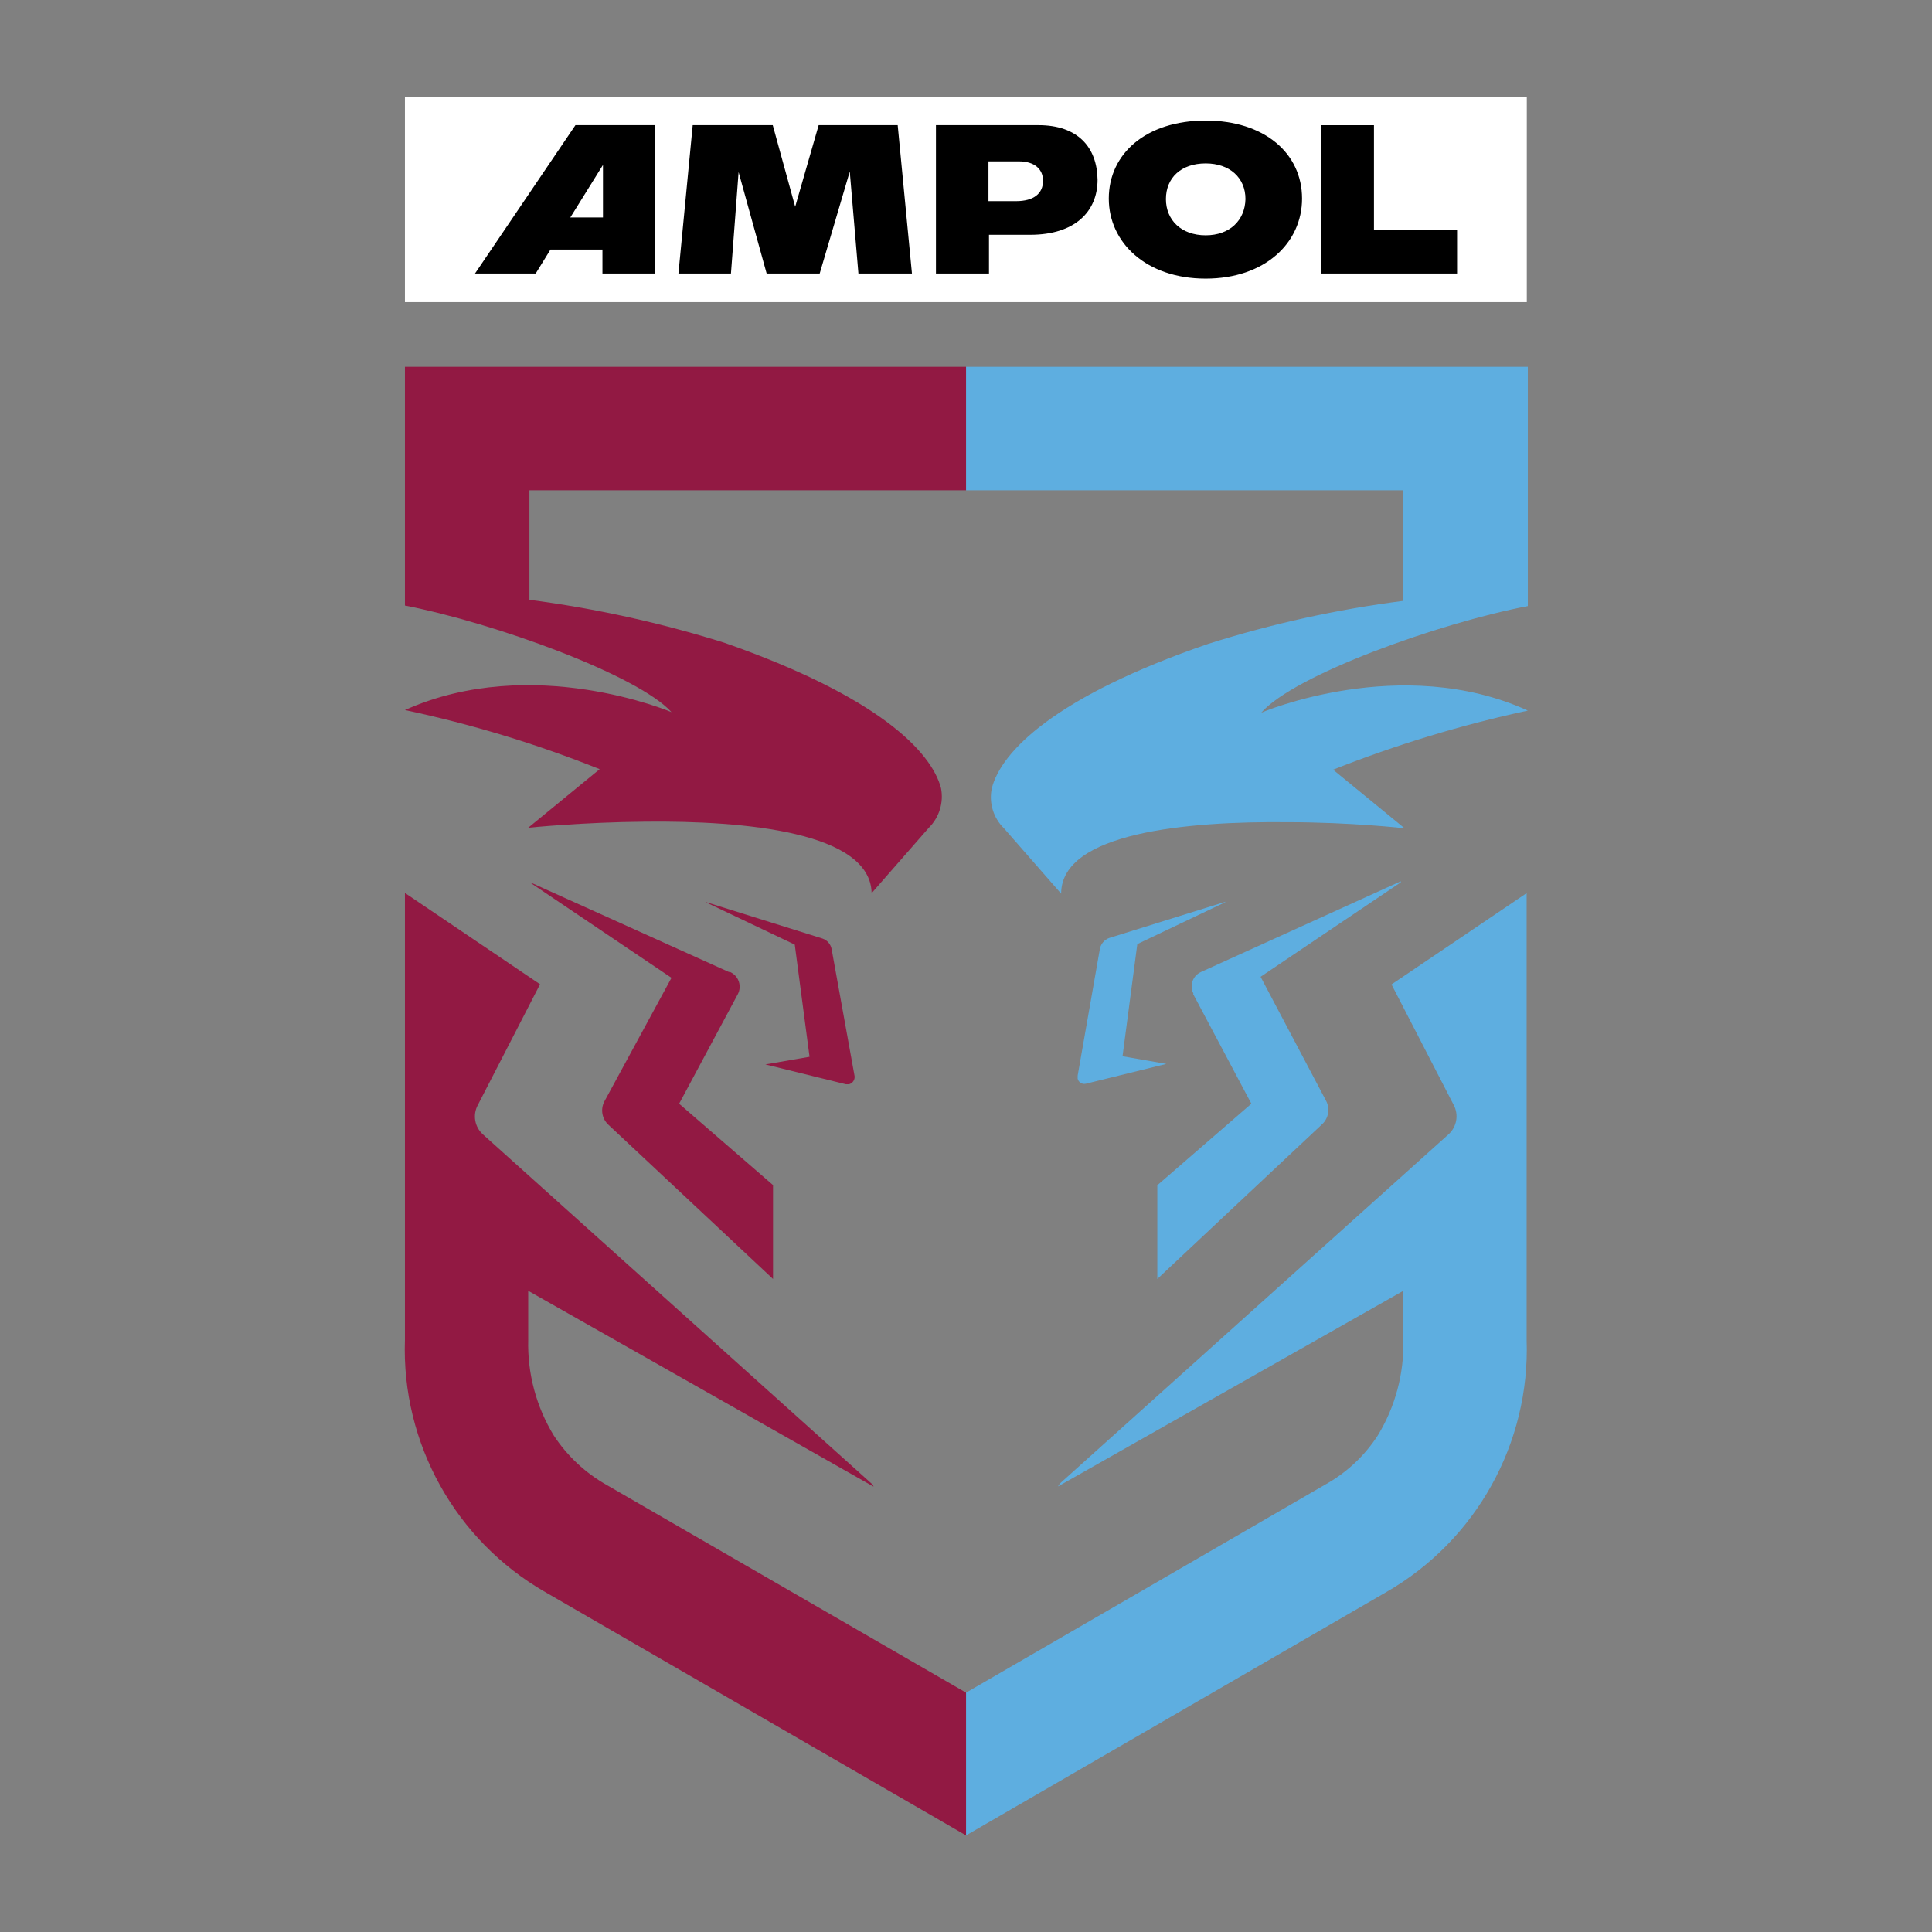
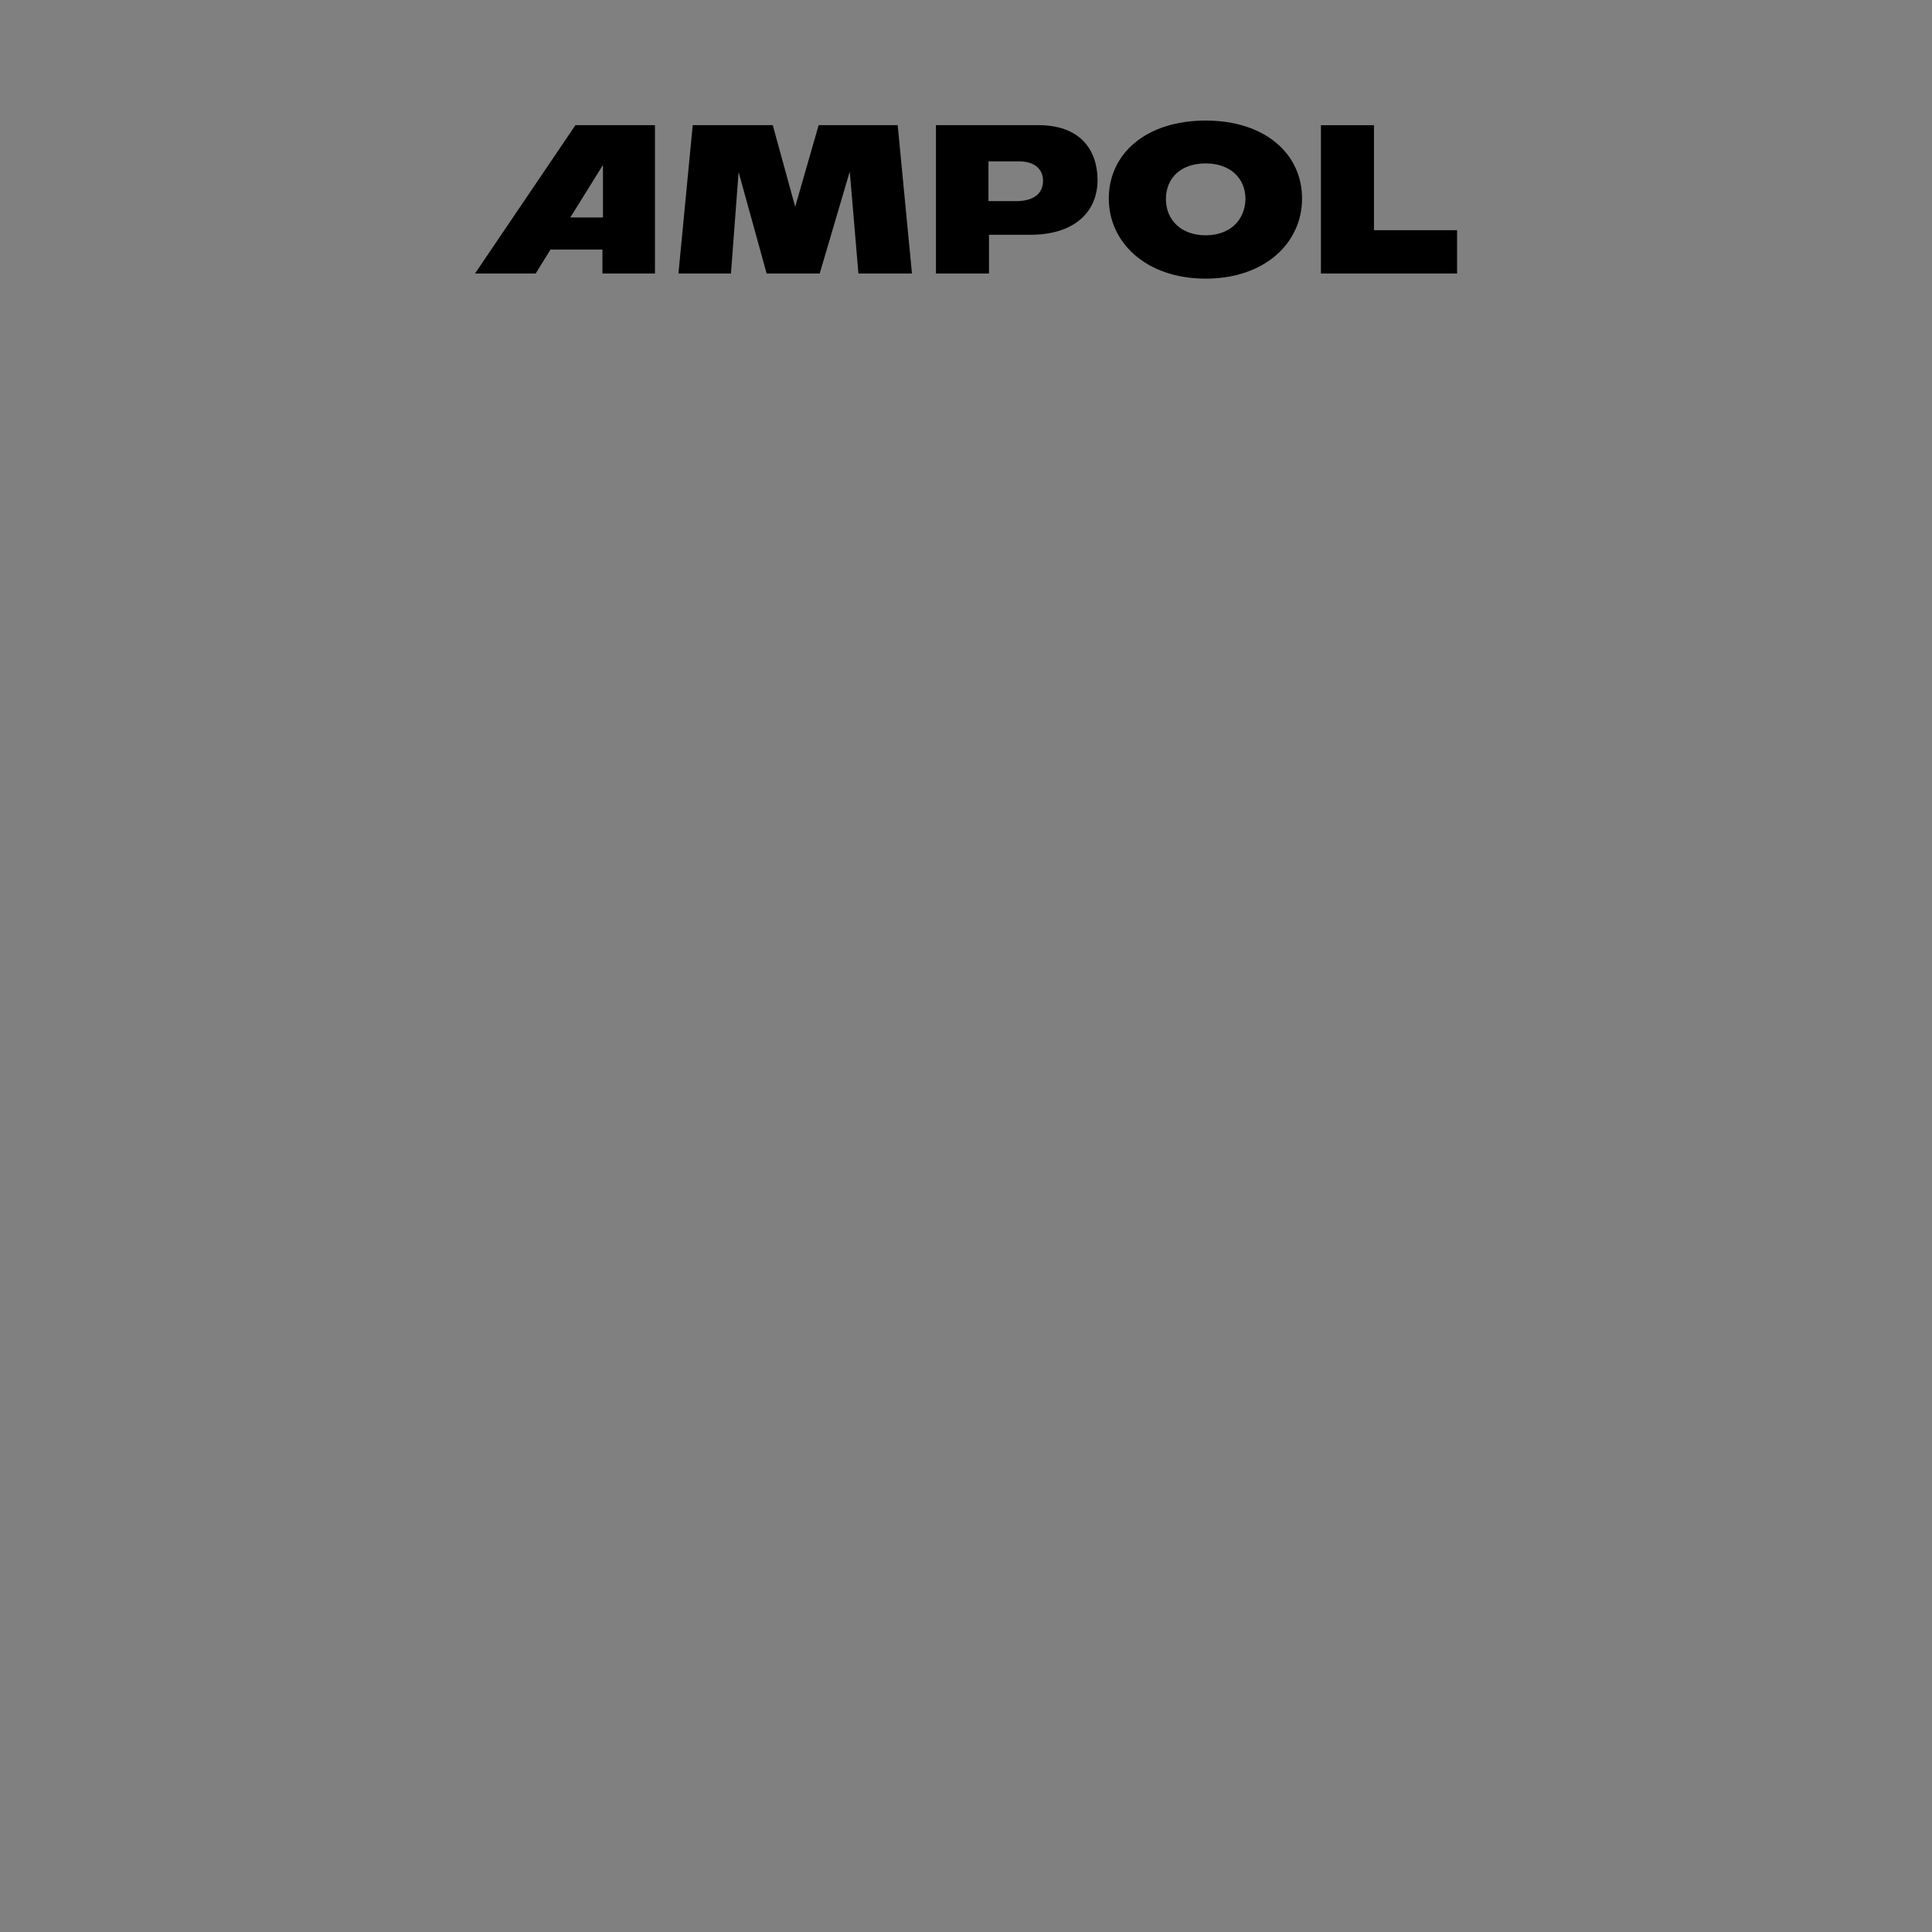
<svg xmlns="http://www.w3.org/2000/svg" clip-rule="evenodd" fill-rule="evenodd" stroke-linejoin="round" stroke-miterlimit="1.414" viewBox="0 0 100 100">
  <rect x="0" y="0" width="100" height="100" fill="#808080" stroke="none" />
-   <path d="m63.448 46.67-.081.054-4.5 2.142-.765 5.805 2.268.396-4.167 1.026c-.027.006-.054.01-.082.01-.162 0-.304-.113-.341-.271 0-.054 0-.108 0-.162l1.152-6.57c.054-.252.234-.46.477-.549zm-13.446-21.294h22.635v5.724c-3.423.44-6.799 1.183-10.089 2.223-7.938 2.718-10.746 5.589-11.214 7.488-.154.749.083 1.526.63 2.061l2.961 3.384c0-3.168 6.543-3.753 11.7-3.699 3.33 0 6.075.315 6.075.315l-3.699-3.033c3.27-1.295 6.641-2.318 10.08-3.06-6.57-2.988-13.797.108-13.797.108 1.71-1.953 9.153-4.626 13.797-5.517v-12.384h-29.079zm0 69.624 21.762-12.6c4.64-2.668 7.437-7.7 7.254-13.05v-23.121l-6.993 4.725 3.222 6.246c.263.501.155 1.12-.261 1.503l-20.034 18c-.079.064-.144.143-.189.234l17.874-10.125v2.538c.043 1.743-.417 3.461-1.323 4.95-.691 1.065-1.634 1.943-2.745 2.556l-18.567 10.755zm15.246-44.442 7.254-4.887c.006-.017.006-.037 0-.054l-10.35 4.698c-.288.132-.473.42-.473.736 0 .119.026.236.077.344.05.108 0 0 0 .054l3.015 5.679-4.869 4.221v4.851l8.55-8.028c.317-.31.394-.795.189-1.188z" fill="#5eaee0" fill-rule="nonzero" />
-   <path d="m42.568 48.578c.247.082.43.293.477.549l1.188 6.57c.024.192-.101.375-.288.423h-.162l-4.167-1.026 2.286-.396-.765-5.805-4.5-2.142c-.081 0-.081-.054-.081-.054zm7.434-29.592h-29.043v12.357c4.644.9 12.06 3.6 13.797 5.517 0 0-7.2-3.069-13.797-.108 3.441.729 6.814 1.753 10.08 3.06l-3.699 3.033s2.745-.288 6.075-.315c5.121-.054 11.637.531 11.7 3.699l2.961-3.384c.54-.535.777-1.306.63-2.052-.504-1.908-3.276-4.752-11.214-7.524-3.293-1.033-6.668-1.776-10.089-2.223v-5.67h22.599zm0 68.625-18.594-10.746c-1.107-.624-2.048-1.503-2.745-2.565-.909-1.491-1.368-3.213-1.323-4.959v-2.529l17.874 10.134s0-.081-.189-.234l-20.034-18c-.424-.382-.533-1.01-.261-1.512l3.222-6.255-6.993-4.725v23.13c-.184 5.35 2.613 10.382 7.254 13.05l21.789 12.6zm-18.72-30.6c-.206.393-.129.878.189 1.188l8.541 8.001v-4.86l-4.86-4.212 3.042-5.679c.204-.398.051-.894-.342-1.107-.394-.213 0 0-.054 0l-10.35-4.671.054.054 7.254 4.887z" fill="#921943" fill-rule="nonzero" />
-   <path d="m20.959 5h58.068v10.638h-58.068z" fill="#fff" />
  <path d="m71.116 11.915v-5.436h-2.745v7.679h7.047v-2.243zm-8.71.264c-1.267 0-2.058-.792-2.058-1.874 0-1.108.792-1.847 2.058-1.847 1.24 0 2.059.738 2.059 1.847-.027 1.108-.819 1.874-2.059 1.874m0 2.243c3.062 0 4.988-1.848 4.988-4.144 0-2.349-1.953-4.038-4.988-4.038-3.088 0-5.015 1.716-5.015 4.038 0 2.27 1.926 4.144 5.015 4.144m-9.819-4.011h-1.424v-2.059h1.584c.792 0 1.24.396 1.24 1.003 0 .66-.475 1.056-1.399 1.056m1.161-3.933h-5.304v7.68h2.745v-2.006h2.137c2.296 0 3.483-1.188 3.483-2.85-.025-1.689-1.029-2.824-3.06-2.824m-6.547 7.68-.738-7.68h-4.091l-1.215 4.223-1.161-4.223h-4.143l-.739 7.68h2.718l.396-5.252 1.452 5.252h2.745l1.557-5.278.448 5.278h2.772zm-17.683-2.903 1.69-2.718v2.718zm.265-4.777-5.199 7.68h3.141l.765-1.24h2.691v1.24h2.718v-7.68z" fill-rule="nonzero" />
</svg>